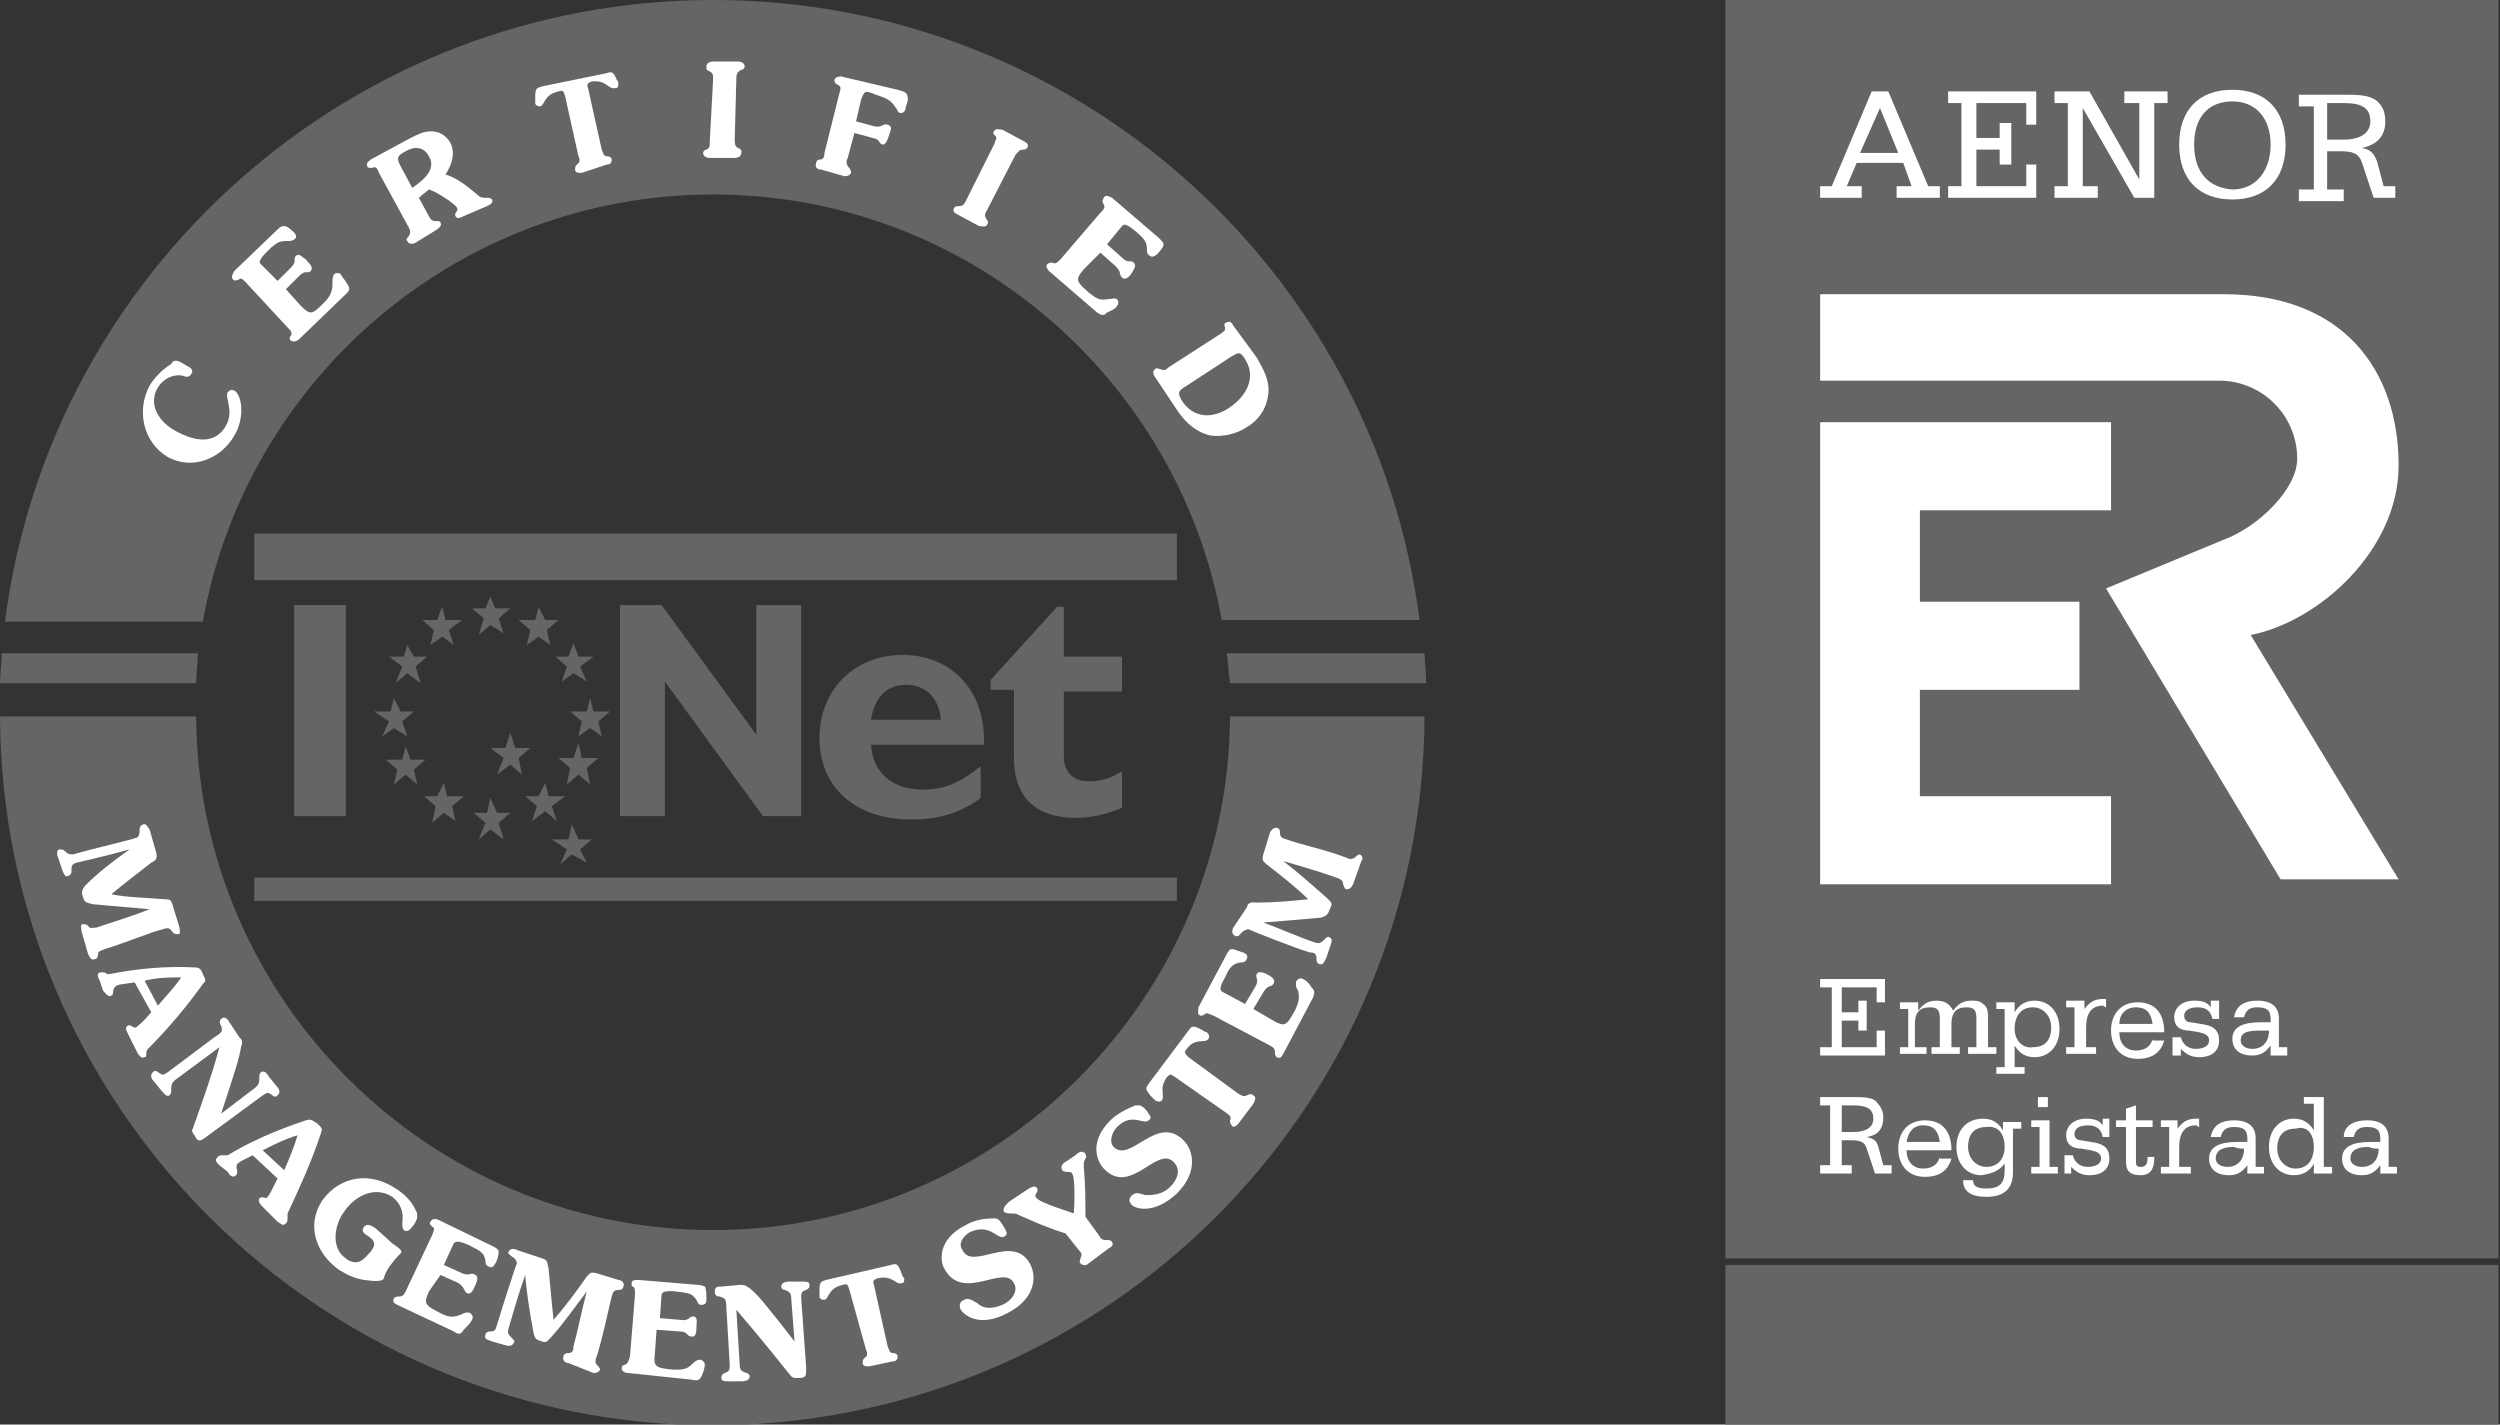
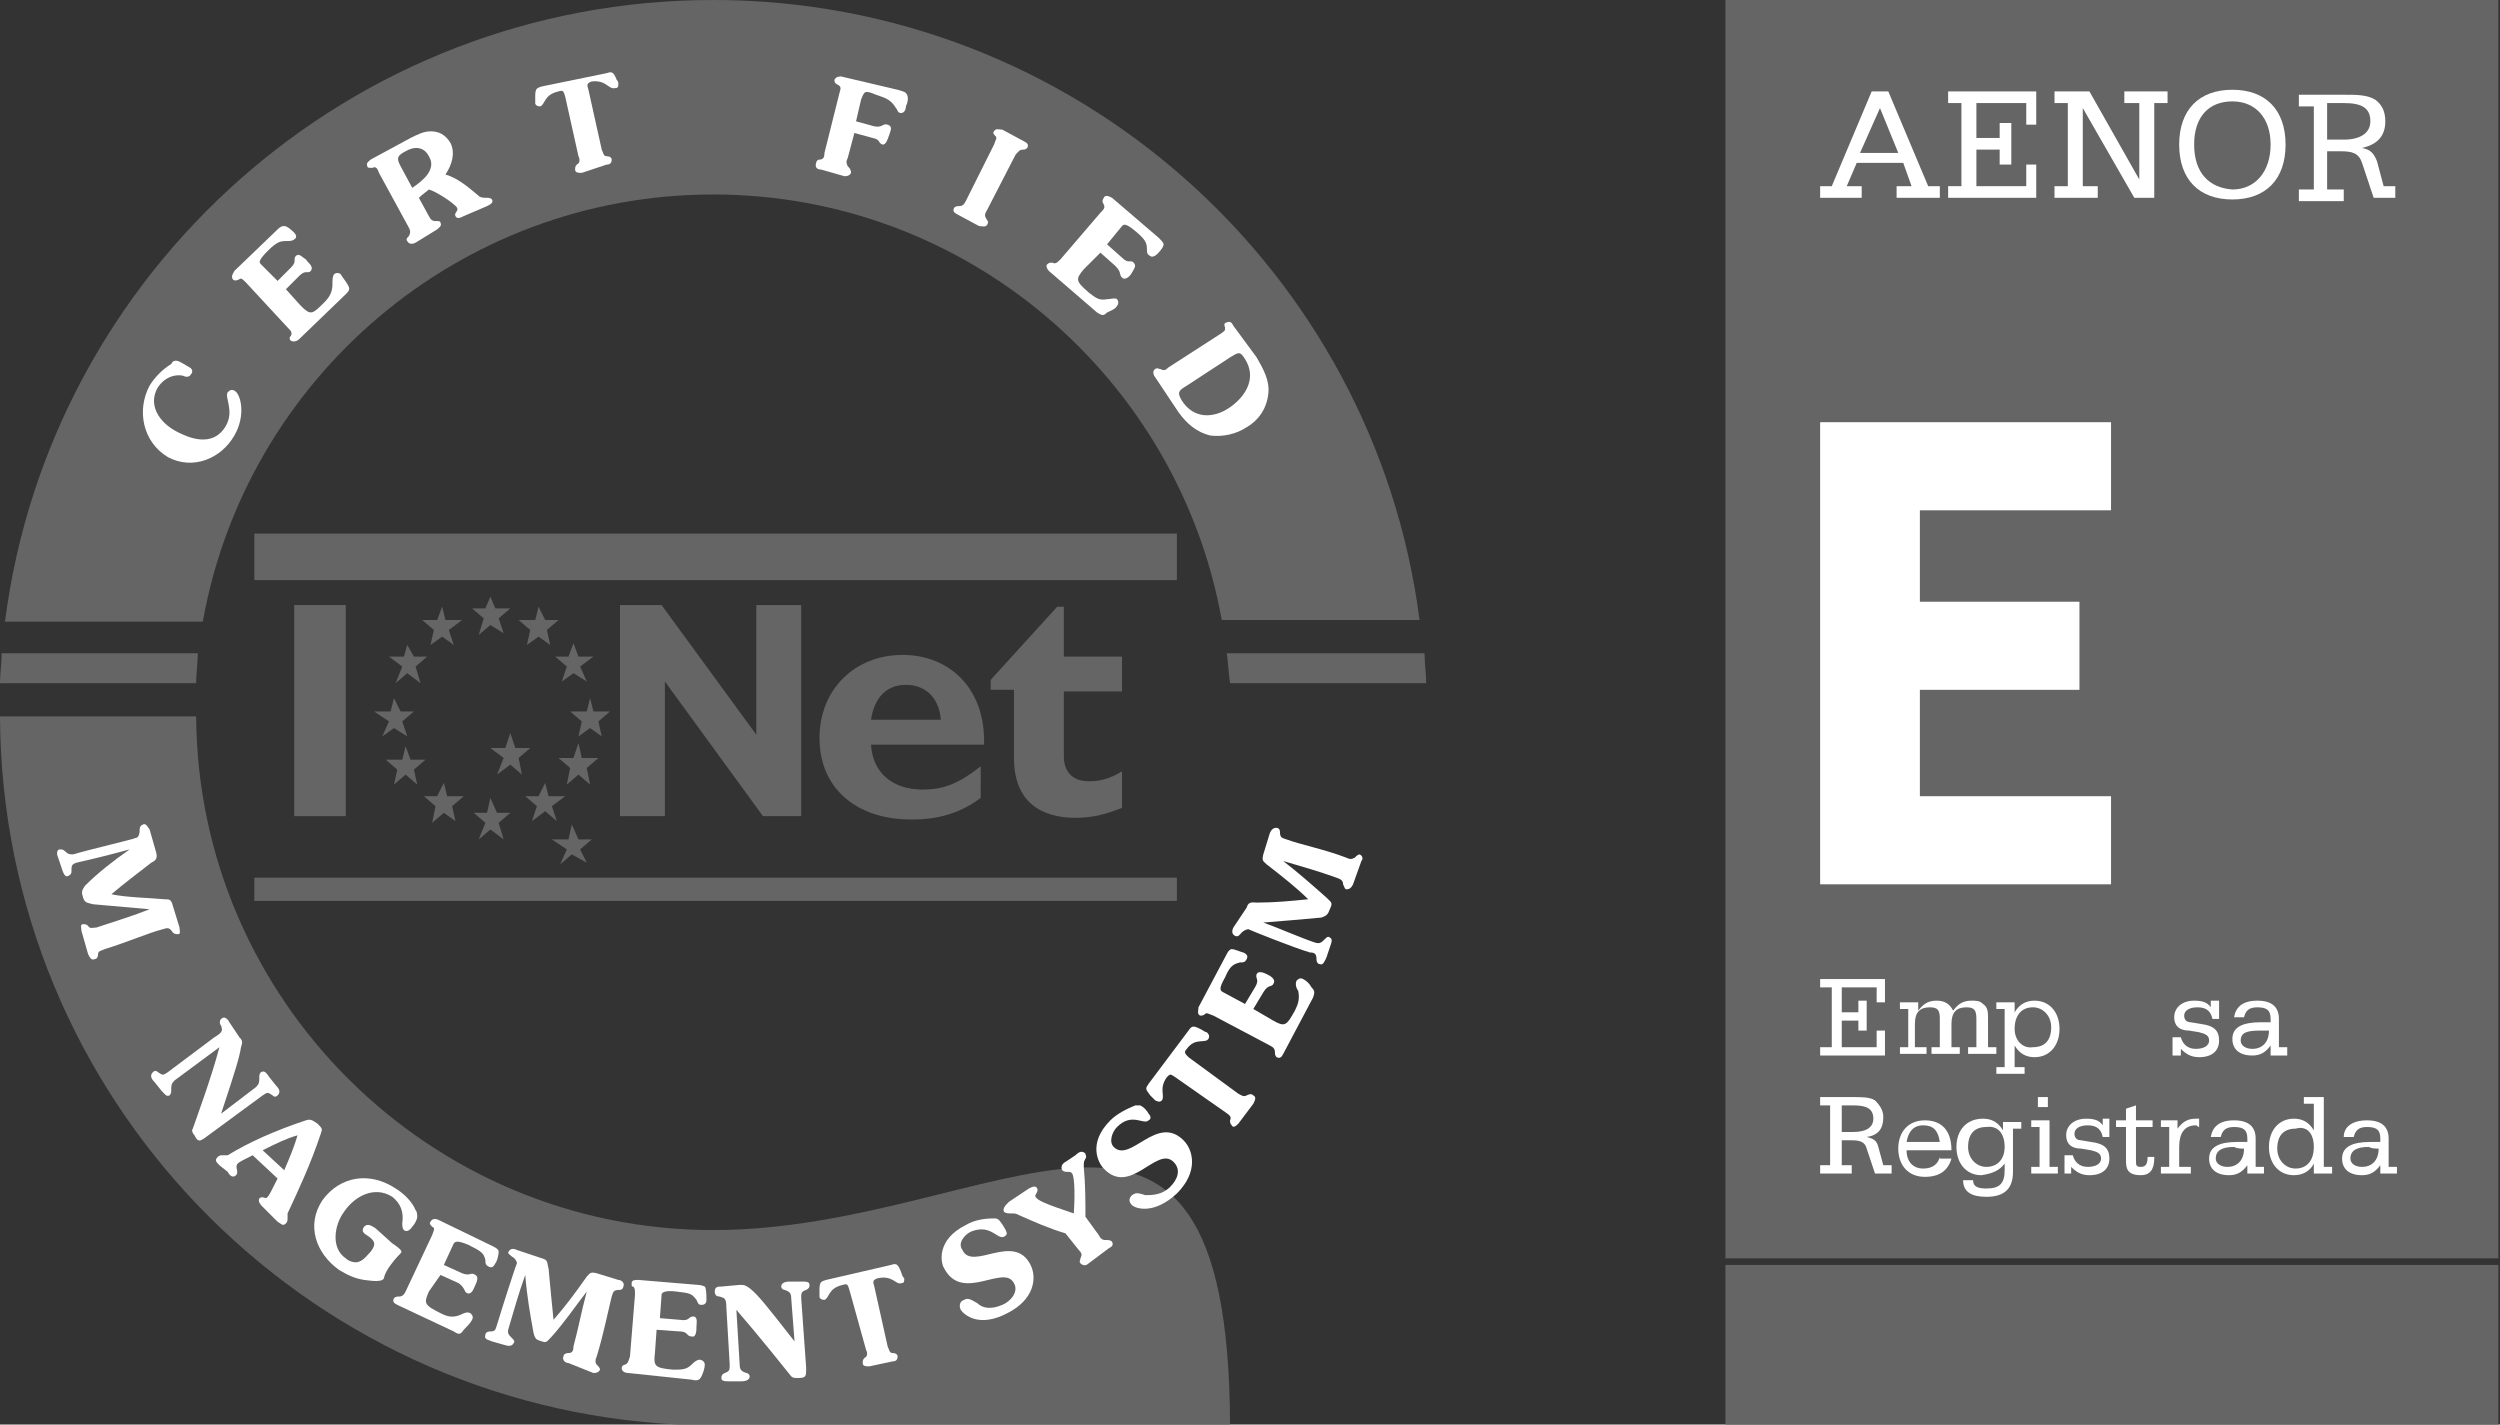
<svg xmlns="http://www.w3.org/2000/svg" version="1.1" id="Capa_1" x="0px" y="0px" viewBox="0 0 150.4 85.7" style="enable-background:new 0 0 150.4 85.7;" xml:space="preserve">
  <rect x="0" y="0" width="150.4" height="85.7" fill="#333333" stroke="none" />
  <style type="text/css">
	.st0{fill-rule:evenodd;clip-rule:evenodd;fill:#666565;}
	.st1{fill-rule:evenodd;clip-rule:evenodd;fill:#FFFFFF;}
	.st2{fill:#666565;}
	.st3{fill:#FFFFFF;}
</style>
  <g>
    <g>
      <path class="st0" d="M150.3,0l0,75.7l-46.5,0c0,0,0-75.7,0-75.7C103.8,0,150.3,0,150.3,0L150.3,0z" />
      <g>
        <polygon class="st1" points="115.5,36.2 125.1,36.2 125.1,41.5 115.5,41.5 115.5,47.9 127,47.9 127,53.2 109.5,53.2 109.5,25.4      127,25.4 127,30.7 115.5,30.7 115.5,36.2    " />
-         <path class="st1" d="M133.7,32.5c2.2-0.8,4.5-3.1,4.5-4.9c0-2.6-2.1-4.7-4.7-4.7h-24v-5.2h24.3c7.2,0,10.5,4.6,10.5,10.3     c0,5.1-4.8,9.4-8.9,10.2l8.9,14.7h-7.1l-10.5-17.5L133.7,32.5L133.7,32.5z" />
        <path class="st1" d="M109.5,11.9h2.5v-0.7h-0.9l0.6-1.4h2.8l0.5,1.4h-0.9v0.7h2.6v-0.7H116l-2.4-5.7h-1l-2.4,5.7h-0.7V11.9     L109.5,11.9L109.5,11.9z M111.9,9.2l1.2-2.7l1.1,2.7H111.9L111.9,9.2z" />
        <polygon class="st1" points="117.2,11.9 122.5,11.9 122.5,9.9 121.9,9.9 121.9,11.2 118.9,11.2 118.9,9 120.3,9 120.3,9.9      121,9.9 121,7.4 120.3,7.4 120.3,8.3 118.9,8.3 118.9,6.2 121.9,6.2 121.9,7.5 122.5,7.5 122.5,5.5 117.2,5.5 117.2,6.2 118,6.2      118,11.2 117.2,11.2 117.2,11.9    " />
        <polygon class="st1" points="124.4,11.2 123.6,11.2 123.6,11.9 126.2,11.9 126.2,11.2 125.3,11.2 125.3,6.5 128.4,11.9      129.6,11.9 129.6,6.2 130.4,6.2 130.4,5.5 127.8,5.5 127.8,6.2 128.7,6.2 128.7,10.8 125.7,5.5 123.6,5.5 123.6,6.2 124.4,6.2      124.4,11.2    " />
        <path class="st1" d="M131.1,8.7c0,2.1,1.2,3.3,3.2,3.3c2,0,3.2-1.2,3.2-3.3c0-2.1-1.2-3.3-3.2-3.3C132.3,5.4,131.1,6.6,131.1,8.7     L131.1,8.7L131.1,8.7z M132,8.7c0-1.7,0.9-2.6,2.3-2.6c1.4,0,2.3,1,2.3,2.6s-0.9,2.7-2.3,2.7C132.9,11.3,132,10.4,132,8.7     L132,8.7z" />
        <path class="st1" d="M140,6.2h1c1.1,0,1.6,0.3,1.6,1.1c0,0.7-0.6,1.1-1.6,1.1h-1V6.2L140,6.2L140,6.2z M140,11.2V9.1h0.8     c0.7,0,1.1,0.1,1.3,0.7l0.7,2.1h1.3v-0.7h-0.7L143,9.7c-0.2-0.5-0.4-0.7-0.9-0.8c0.9-0.2,1.4-0.7,1.4-1.6c0-0.6-0.2-1-0.6-1.3     c-0.5-0.3-1.1-0.3-1.9-0.3h-2.7v0.7h0.9v5h-0.9v0.7h2.7v-0.7H140L140,11.2z" />
        <path class="st1" d="M110.8,66.5h0.7c0.8,0,1.2,0.2,1.2,0.8c0,0.5-0.4,0.8-1.2,0.8h-0.7V66.5L110.8,66.5L110.8,66.5z M110.8,70.1     v-1.5h0.6c0.5,0,0.8,0.1,0.9,0.5l0.5,1.5h1v-0.5h-0.5L113,69c-0.1-0.4-0.3-0.5-0.7-0.6c0.7-0.1,1-0.5,1-1.2c0-0.4-0.2-0.7-0.5-1     c-0.3-0.2-0.8-0.2-1.3-0.2h-2v0.5h0.6v3.6h-0.6v0.5h1.9v-0.5H110.8L110.8,70.1z" />
        <path class="st1" d="M114.7,68.7c0.1-0.6,0.4-1,1-1c0.6,0,0.9,0.3,1,1H114.7L114.7,68.7L114.7,68.7z M116.7,69.6     c-0.1,0.4-0.4,0.7-1,0.7c-0.6,0-1-0.4-1-1.1h2.7c0-1.2-0.6-1.8-1.6-1.8c-1,0-1.6,0.7-1.6,1.7c0,1,0.6,1.7,1.6,1.7     c0.9,0,1.4-0.4,1.6-1.1H116.7L116.7,69.6z" />
        <path class="st1" d="M120.6,69c0,0.7-0.4,1.2-1.1,1.2c-0.6,0-1.1-0.5-1.1-1.2c0-0.8,0.4-1.2,1.1-1.2     C120.2,67.7,120.6,68.2,120.6,69L120.6,69L120.6,69z M120.6,70v0.4c0,0.8-0.3,1.1-1.1,1.1c-0.5,0-0.8-0.1-0.8-0.5h-0.6     c0,0.7,0.5,1,1.4,1c1.1,0,1.6-0.5,1.6-1.5v-2.6h0.5v-0.4h-1.1V68c-0.3-0.5-0.7-0.7-1.2-0.7c-1,0-1.6,0.7-1.6,1.7     c0,1,0.6,1.7,1.5,1.7C119.9,70.6,120.3,70.4,120.6,70L120.6,70z" />
        <path class="st1" d="M122.1,70.6h1.7v-0.4h-0.5v-2.8h-1.1v0.4h0.5v2.4h-0.5V70.6L122.1,70.6L122.1,70.6z M122.6,66.6h0.6V66h-0.6     V66.6L122.6,66.6z" />
        <path class="st1" d="M124.2,70.6h0.4v-0.4c0.3,0.3,0.6,0.5,1.1,0.5c0.8,0,1.2-0.4,1.2-1c0-0.6-0.3-0.9-1.1-1l-0.6-0.1     c-0.3,0-0.4-0.2-0.4-0.4c0-0.3,0.3-0.5,0.8-0.5c0.5,0,0.8,0.2,0.9,0.7h0.4v-1.1h-0.4v0.4c-0.2-0.3-0.5-0.4-1-0.4     c-0.7,0-1.2,0.4-1.2,1c0,0.5,0.3,0.8,0.9,0.8l0.6,0.1c0.4,0.1,0.6,0.2,0.6,0.5c0,0.3-0.3,0.5-0.8,0.5c-0.5,0-0.8-0.3-0.9-0.7     h-0.5V70.6L124.2,70.6z" />
        <path class="st1" d="M127.9,67.8v2.1c0,0.6,0.3,0.8,0.9,0.8c0.5,0,0.8-0.3,0.8-1c0,0,0,0,0-0.1h-0.4c0,0.4-0.1,0.6-0.4,0.6     c-0.3,0-0.3-0.1-0.3-0.4v-2h1v-0.4h-1v-0.9l-0.6,0.2v0.7h-0.6v0.4H127.9L127.9,67.8z" />
        <path class="st1" d="M131.1,70.2V69c0-0.8,0.3-1.3,1-1.3c0.1,0,0.1,0.1,0.2,0.1v-0.5c-0.1,0-0.1,0-0.2,0c-0.5,0-0.8,0.2-1.1,0.6     v-0.5H130v0.4h0.5v2.4H130v0.4h1.8v-0.4H131.1L131.1,70.2z" />
        <path class="st1" d="M135.1,70.6h1.1v-0.4h-0.5v-1.7c0-0.7-0.4-1.1-1.3-1.1c-0.9,0-1.3,0.4-1.4,1h0.6c0.1-0.4,0.3-0.6,0.8-0.6     c0.6,0,0.8,0.2,0.8,0.7v0.2c-0.3,0-0.5,0-0.6,0c-1.1,0-1.7,0.3-1.7,1c0,0.6,0.4,1,1.2,1c0.5,0,0.8-0.2,1.1-0.6V70.6L135.1,70.6     L135.1,70.6z M135,69.1C135,69.1,135,69.1,135,69.1c0,0.7-0.4,1.1-1,1.1c-0.4,0-0.7-0.2-0.7-0.5c0-0.5,0.4-0.7,1.1-0.7     C134.6,69.1,134.8,69.1,135,69.1L135,69.1z" />
        <path class="st1" d="M139.2,70v0.6h1.1v-0.4h-0.5V66h-1.2v0.4h0.6V68c-0.3-0.5-0.7-0.7-1.2-0.7c-0.9,0-1.5,0.7-1.5,1.7     c0,1,0.6,1.7,1.5,1.7C138.6,70.7,139,70.4,139.2,70L139.2,70L139.2,70z M139.2,69c0,0.8-0.4,1.3-1.1,1.3c-0.6,0-1.1-0.5-1.1-1.2     c0-0.8,0.4-1.2,1.1-1.2C138.8,67.7,139.2,68.2,139.2,69L139.2,69z" />
        <path class="st1" d="M143.1,70.6h1.1v-0.4h-0.5v-1.7c0-0.7-0.4-1.1-1.3-1.1c-0.9,0-1.4,0.4-1.4,1h0.6c0.1-0.4,0.3-0.6,0.8-0.6     c0.6,0,0.8,0.2,0.8,0.7v0.2c-0.3,0-0.5,0-0.6,0c-1.1,0-1.7,0.3-1.7,1c0,0.6,0.4,1,1.2,1c0.5,0,0.8-0.2,1.1-0.6V70.6L143.1,70.6     L143.1,70.6z M143.1,69.1C143.1,69.1,143.1,69.1,143.1,69.1c0,0.7-0.4,1.1-1,1.1c-0.4,0-0.7-0.2-0.7-0.5c0-0.5,0.4-0.7,1.1-0.7     C142.7,69.1,142.9,69.1,143.1,69.1L143.1,69.1z" />
        <polygon class="st1" points="109.5,63.5 113.4,63.5 113.4,62 112.9,62 112.9,63 110.8,63 110.8,61.4 111.8,61.4 111.8,62      112.3,62 112.3,60.2 111.8,60.2 111.8,60.9 110.8,60.9 110.8,59.4 112.9,59.4 112.9,60.3 113.4,60.3 113.4,58.9 109.5,58.9      109.5,59.4 110.2,59.4 110.2,63 109.5,63 109.5,63.5    " />
        <path class="st1" d="M115.2,63v-1.4c0-0.7,0.3-1,0.9-1c0.5,0,0.6,0.2,0.6,0.7V63h-0.5v0.4h1.7V63h-0.5v-1.4c0-0.7,0.3-1,0.9-1     c0.5,0,0.6,0.2,0.6,0.7V63h-0.5v0.4h1.7V63h-0.5v-1.7c0-0.4,0-0.7-0.3-0.9c-0.2-0.2-0.4-0.2-0.7-0.2c-0.5,0-0.8,0.2-1.1,0.6     c-0.2-0.4-0.5-0.6-1-0.6c-0.5,0-0.8,0.2-1.1,0.6v-0.5h-1.1v0.4h0.5V63h-0.5v0.4h1.6V63H115.2L115.2,63z" />
        <path class="st1" d="M121.2,60.9v-0.6h-1.1v0.4h0.5v3.5h-0.5v0.4h1.7v-0.4h-0.6v-1.3c0.3,0.5,0.7,0.7,1.2,0.7     c0.9,0,1.5-0.7,1.5-1.7c0-1-0.6-1.7-1.5-1.7C121.9,60.2,121.5,60.4,121.2,60.9L121.2,60.9L121.2,60.9z M121.2,61.9     c0-0.8,0.4-1.3,1.1-1.3c0.6,0,1.1,0.5,1.1,1.2c0,0.8-0.4,1.2-1.1,1.2C121.7,63.1,121.2,62.6,121.2,61.9L121.2,61.9z" />
-         <path class="st1" d="M125.5,63v-1.2c0-0.8,0.3-1.3,1-1.3c0.1,0,0.1,0.1,0.2,0.1v-0.5c-0.1,0-0.1,0-0.2,0c-0.5,0-0.8,0.2-1.1,0.6     v-0.5h-1.1v0.4h0.5V63h-0.5v0.4h1.8V63H125.5L125.5,63z" />
-         <path class="st1" d="M127.5,61.6c0-0.6,0.4-1,1-1c0.6,0,0.9,0.3,1,1H127.5L127.5,61.6L127.5,61.6z M129.5,62.5     c-0.1,0.4-0.4,0.7-1,0.7c-0.6,0-1-0.4-1-1.1h2.7c0-1.2-0.6-1.8-1.6-1.8c-1,0-1.6,0.7-1.6,1.7c0,1,0.6,1.7,1.6,1.7     c0.9,0,1.4-0.4,1.6-1.1H129.5L129.5,62.5z" />
        <path class="st1" d="M130.8,63.5h0.4v-0.4c0.3,0.3,0.6,0.5,1.1,0.5c0.8,0,1.2-0.4,1.2-1c0-0.6-0.3-0.9-1.1-1l-0.6-0.1     c-0.3,0-0.4-0.2-0.4-0.4c0-0.3,0.3-0.5,0.8-0.5c0.5,0,0.8,0.2,0.9,0.7h0.4v-1.1H133v0.4c-0.2-0.3-0.5-0.4-1-0.4     c-0.7,0-1.2,0.4-1.2,1c0,0.5,0.3,0.8,0.9,0.8l0.6,0.1c0.4,0.1,0.6,0.2,0.6,0.5c0,0.3-0.3,0.5-0.8,0.5c-0.5,0-0.8-0.3-0.9-0.7     h-0.5V63.5L130.8,63.5z" />
        <path class="st1" d="M136.5,63.5h1.1V63h-0.5v-1.7c0-0.7-0.4-1.1-1.3-1.1c-0.9,0-1.3,0.4-1.4,1h0.6c0.1-0.4,0.3-0.6,0.8-0.6     c0.6,0,0.8,0.2,0.8,0.7v0.2c-0.3,0-0.5,0-0.6,0c-1.1,0-1.7,0.3-1.7,1c0,0.6,0.4,1,1.2,1c0.5,0,0.8-0.2,1.1-0.6V63.5L136.5,63.5     L136.5,63.5z M136.5,62C136.5,62,136.5,62,136.5,62c0,0.7-0.4,1.1-1,1.1c-0.4,0-0.7-0.2-0.7-0.5c0-0.5,0.4-0.6,1.2-0.6     C136.1,62,136.3,62,136.5,62L136.5,62z" />
      </g>
      <rect x="103.8" y="76.1" class="st0" width="46.5" height="9.6" />
    </g>
    <g>
      <path class="st2" d="M42.9,11.7c15.3,0,28,11.1,30.6,25.6h11.9C82.7,16.3,64.7,0,42.9,0C21.1,0,3,16.3,0.3,37.4h11.9    C14.8,22.8,27.6,11.7,42.9,11.7L42.9,11.7z" />
      <path class="st2" d="M11.9,39.3H0.1c0,0.6-0.1,1.2-0.1,1.8h11.8C11.8,40.5,11.9,39.9,11.9,39.3L11.9,39.3z" />
-       <path class="st2" d="M42.9,74c-17.1,0-31-13.9-31.1-30.9H0C0.1,66,18.2,84.6,40.8,85.7h4.1C67.6,84.6,85.6,66,85.7,43.1H74    C73.9,60.1,60,74,42.9,74L42.9,74z" />
+       <path class="st2" d="M42.9,74c-17.1,0-31-13.9-31.1-30.9H0C0.1,66,18.2,84.6,40.8,85.7h4.1H74    C73.9,60.1,60,74,42.9,74L42.9,74z" />
      <path class="st2" d="M73.8,39.3c0.1,0.6,0.1,1.2,0.2,1.8h11.8c0-0.6-0.1-1.2-0.1-1.8H73.8L73.8,39.3z" />
      <polygon class="st0" points="23.8,41.1 24.2,40.1 23.4,39.5 24.3,39.5 24.5,38.8 24.9,39.5 25.7,39.5 25,40.1 25.3,41.1     24.5,40.5 23.8,41.1   " />
      <polygon class="st0" points="23,44.3 23.4,43.4 22.5,42.8 23.5,42.8 23.7,42 24.1,42.8 24.9,42.8 24.2,43.4 24.5,44.3 23.7,43.8     23,44.3   " />
      <polygon class="st0" points="23.7,47.2 23.9,46.3 23.2,45.7 24.2,45.7 24.4,44.9 24.7,45.7 25.6,45.7 24.9,46.3 25.1,47.2     24.4,46.6 23.7,47.2   " />
      <polygon class="st0" points="26,49.5 26.2,48.5 25.5,47.9 26.3,47.9 26.7,47.1 26.9,47.9 27.9,47.9 27.2,48.5 27.4,49.4     26.7,48.9 26,49.5   " />
      <polygon class="st0" points="28.8,50.5 29.2,49.5 28.5,48.9 29.3,48.9 29.5,48 29.9,48.9 30.7,48.9 30,49.5 30.3,50.5 29.5,49.9     28.8,50.5   " />
      <polygon class="st0" points="32,49.4 32.3,48.5 31.6,47.9 32.4,47.9 32.8,47.1 33,47.9 34,47.9 33.2,48.5 33.5,49.4 32.8,48.8     32,49.4   " />
      <polygon class="st0" points="34.1,47.2 34.3,46.2 33.6,45.6 34.5,45.6 34.8,44.7 35,45.6 36,45.6 35.3,46.2 35.5,47.2 34.8,46.6     34.1,47.2   " />
      <polygon class="st0" points="34.8,44.3 35,43.4 34.3,42.8 35.3,42.8 35.5,42 35.7,42.8 36.7,42.8 36,43.4 36.2,44.3 35.5,43.8     34.8,44.3   " />
      <polygon class="st0" points="33.8,41 34.1,40.1 33.4,39.5 34.2,39.5 34.5,38.7 34.8,39.5 35.7,39.5 34.9,40.1 35.3,41 34.5,40.5     33.8,41   " />
      <polygon class="st0" points="31.7,38.8 31.9,37.9 31.2,37.3 32.2,37.3 32.4,36.5 32.8,37.3 33.6,37.3 32.9,37.9 33.1,38.8     32.4,38.3 31.7,38.8   " />
      <polygon class="st0" points="28.8,38.2 29.1,37.2 28.4,36.6 29.2,36.6 29.5,35.9 29.8,36.6 30.7,36.6 30,37.2 30.3,38.1     29.5,37.6 28.8,38.2   " />
      <polygon class="st0" points="25.9,38.8 26.1,37.9 25.4,37.3 26.3,37.3 26.6,36.5 26.8,37.3 27.8,37.3 27,37.9 27.3,38.8     26.6,38.3 25.9,38.8   " />
      <polygon class="st0" points="29.9,46.6 30.3,45.6 29.5,45 30.4,45 30.7,44.1 31,45 31.9,45 31.2,45.6 31.4,46.6 30.7,46     29.9,46.6   " />
      <polygon class="st0" points="33.7,52 34.1,51.1 33.2,50.5 34.2,50.5 34.4,49.6 34.8,50.5 35.6,50.5 34.9,51.1 35.3,51.9     34.4,51.4 33.7,52   " />
      <polygon class="st2" points="20.8,49.1 17.7,49.1 17.7,36.4 20.8,36.4 20.8,49.1   " />
      <polygon class="st2" points="48.2,49.1 45.9,49.1 40,41 40,49.1 37.3,49.1 37.3,36.4 39.8,36.4 45.5,44.2 45.5,36.4 48.2,36.4     48.2,49.1   " />
      <path class="st2" d="M56.6,43.3c-0.1-1.3-0.9-2.1-2.1-2.1c-1.2,0-1.9,0.8-2.1,2.1H56.6L56.6,43.3L56.6,43.3z M59,48    c-1.7,1.3-3.5,1.3-4.2,1.3c-3.3,0-5.5-1.9-5.5-4.9c0-2.9,2.1-5,5-5c2.8,0,5,2,4.9,5.4h-6.8c0.1,1.7,1.3,2.7,3.1,2.7    c1.2,0,2.1-0.3,3.5-1.4V48L59,48z" />
      <path class="st2" d="M67.5,41.6h-3.5v3.9c0,0.9,0.5,1.5,1.5,1.5c0.6,0,1.2-0.1,2-0.6v2.2c-1,0.4-1.8,0.6-2.8,0.6    c-2,0-3.7-0.9-3.7-3.6v-4.1h-1.4v-0.6l4-4.4h0.4v3h3.5V41.6L67.5,41.6z" />
      <polygon class="st0" points="70.8,34.9 15.3,34.9 15.3,32.1 70.8,32.1 70.8,34.9   " />
      <polygon class="st0" points="70.8,54.2 15.3,54.2 15.3,52.8 70.8,52.8 70.8,54.2   " />
      <g>
        <path class="st3" d="M10.6,21.7c0.2,0,0.6,0.3,0.8,0.4c0.2,0.1,0.2,0.3,0.1,0.4c-0.1,0.2-0.3,0.2-0.5,0.1     c-0.5-0.1-1.1,0.1-1.5,0.7c-0.6,1,0,2.1,1.2,2.7c0.6,0.3,2.1,1,2.9-0.4c0.5-0.9-0.1-1.7,0.1-2c0.1-0.1,0.2-0.2,0.4-0.1     c0.4,0.2,0.7,1.5,0,2.7c-0.8,1.4-2.5,2.1-4,1.3c-1.5-0.9-1.9-2.8-1.1-4.3c0.3-0.5,0.8-1,1.3-1.3C10.4,21.7,10.5,21.7,10.6,21.7     L10.6,21.7z" />
        <path class="st3" d="M18.1,18.4c0.6,0.6,0.7,0.5,1.4-0.2c0.3-0.3,0.5-0.6,0.5-1.1c0-0.2,0-0.5,0.1-0.6c0.1-0.1,0.3-0.1,0.4,0     c0.1,0.2,0.3,0.4,0.4,0.6c0.2,0.3,0.1,0.4-0.1,0.6L18,20.4c-0.1,0.1-0.3,0.2-0.5,0.1c-0.1-0.1-0.1-0.2,0-0.3     c0.1-0.2,0-0.3-0.2-0.5L14.8,17c-0.2-0.2-0.3-0.3-0.4-0.2c-0.2,0.1-0.3,0.1-0.4,0c-0.1-0.2,0-0.3,0.1-0.5l2.6-2.5     c0.2-0.2,0.3-0.2,0.4-0.2c0.2,0,0.5,0.3,0.6,0.4c0.1,0.1,0.2,0.3,0,0.4c-0.1,0.1-0.3,0.1-0.4,0.1c-0.4,0-0.6,0-1.2,0.6     c-0.6,0.6-0.5,0.7-0.4,0.8l1,1l0.8-0.8c0.4-0.4,0.1-0.5,0.3-0.7c0.2-0.2,0.4,0.1,0.6,0.2c0.1,0.2,0.5,0.4,0.3,0.7     c-0.2,0.2-0.3-0.1-0.7,0.3l-0.8,0.8L18.1,18.4L18.1,18.4z" />
        <path class="st3" d="M24.8,11.3c0.6-0.4,1.5-1.1,1-1.9c-0.3-0.6-0.9-0.6-1.4-0.3c-0.6,0.3-0.5,0.5-0.3,0.9L24.8,11.3L24.8,11.3     L24.8,11.3z M25.8,13c0.1,0.2,0.2,0.3,0.4,0.3c0.2,0,0.3,0,0.3,0.1c0.1,0.2-0.1,0.3-0.2,0.4L25,14.6c-0.2,0.1-0.4,0.1-0.5-0.1     c-0.1-0.1,0-0.2,0.1-0.3c0.1-0.2,0.1-0.3,0-0.5l-1.8-3.3c-0.1-0.3-0.2-0.4-0.4-0.3c-0.2,0-0.3,0-0.3-0.1     c-0.1-0.2,0.1-0.3,0.2-0.4l2.4-1.3c0.4-0.2,0.8-0.4,1.2-0.4c0.5,0,0.9,0.2,1.2,0.7c0.3,0.6,0.1,1.3-0.3,1.9     c0.7,0.2,1.3,0.7,1.9,1.2c0.2,0.2,0.3,0.2,0.6,0.2c0.1,0,0.2,0,0.3,0.1c0.1,0.2-0.1,0.3-0.3,0.4L27.9,13c-0.2,0.1-0.4,0.2-0.5,0     c-0.1-0.2,0.2-0.3,0.1-0.5c-0.2-0.3-1.3-1-1.7-1.1c-0.1,0.1-0.4,0.3-0.6,0.5L25.8,13L25.8,13z" />
        <path class="st3" d="M34,5.8c-0.1-0.3-0.1-0.4-0.4-0.3c-0.9,0.2-0.8,0.8-1.1,0.9c-0.2,0-0.3-0.1-0.3-0.2c0-0.1,0-0.2,0-0.4     c0-0.5,0.1-0.5,0.4-0.6l3.9-0.8c0.3-0.1,0.4-0.1,0.6,0.4C37.2,4.9,37.2,5,37.2,5c0,0.2,0,0.3-0.2,0.3c-0.4,0.1-0.5-0.5-1.4-0.4     c-0.3,0.1-0.3,0.2-0.2,0.5l0.8,3.6c0.1,0.2,0.1,0.4,0.3,0.4c0.2,0,0.3,0.1,0.3,0.2c0,0.2-0.1,0.3-0.3,0.3L35,10.4     c-0.2,0-0.4,0-0.4-0.2c0-0.1,0-0.2,0.1-0.3c0.2-0.1,0.2-0.3,0.1-0.5L34,5.8L34,5.8z" />
-         <path class="st3" d="M42.9,4.8c0-0.3,0-0.4-0.2-0.5c-0.2-0.1-0.2-0.1-0.2-0.3c0-0.2,0.2-0.3,0.4-0.3l1.5,0c0.2,0,0.4,0.1,0.4,0.3     c0,0.1-0.1,0.2-0.2,0.2c-0.2,0.1-0.3,0.2-0.3,0.5l-0.1,3.7c0,0.2,0,0.4,0.2,0.5c0.2,0.1,0.2,0.1,0.2,0.3c0,0.2-0.2,0.3-0.4,0.3     l-1.5,0c-0.2,0-0.4-0.1-0.4-0.3c0-0.1,0.1-0.2,0.2-0.2c0.2-0.1,0.2-0.2,0.2-0.5L42.9,4.8L42.9,4.8z" />
        <path class="st3" d="M51,9.5c-0.1,0.2-0.1,0.3,0,0.5c0.1,0.1,0.2,0.2,0.2,0.4c-0.1,0.2-0.3,0.2-0.4,0.2l-1.4-0.4     c-0.2,0-0.4-0.1-0.3-0.4c0-0.1,0.1-0.2,0.2-0.2c0.2,0,0.3-0.1,0.3-0.4l0.9-3.6c0.1-0.3,0.1-0.4-0.1-0.5c-0.2-0.1-0.2-0.2-0.2-0.3     c0.1-0.2,0.3-0.2,0.4-0.2L54,5.4c0.3,0.1,0.4,0.1,0.5,0.2c0.2,0.2,0.1,0.6,0,0.8c0,0.2-0.1,0.4-0.3,0.4c-0.2,0-0.2-0.2-0.3-0.3     c-0.3-0.5-0.6-0.6-1.2-0.8C52,5.4,52,5.5,51.8,6l-0.3,1.3l1.1,0.3c0.5,0.1,0.5-0.2,0.8-0.1c0.3,0.1,0.2,0.3,0.1,0.6     c-0.1,0.3-0.2,0.6-0.4,0.6c-0.3-0.1-0.1-0.3-0.6-0.4l-1.1-0.3L51,9.5L51,9.5z" />
        <path class="st3" d="M59.8,8.7c0.1-0.3,0.2-0.4,0.1-0.5c-0.1-0.1-0.2-0.2-0.1-0.3c0.1-0.2,0.3-0.1,0.5-0.1l1.3,0.7     c0.2,0.1,0.3,0.2,0.2,0.4c-0.1,0.1-0.2,0.1-0.2,0.1c-0.3,0-0.3,0.1-0.5,0.3l-1.7,3.3c-0.1,0.2-0.2,0.3-0.1,0.5     c0.1,0.2,0.2,0.2,0.1,0.4c-0.1,0.2-0.3,0.1-0.5,0.1l-1.3-0.7c-0.2-0.1-0.3-0.2-0.2-0.4c0.1-0.1,0.2-0.1,0.3-0.1     c0.2,0,0.3-0.1,0.4-0.3L59.8,8.7L59.8,8.7z" />
        <path class="st3" d="M65.2,16.2c-0.5,0.6-0.5,0.7,0.3,1.4c0.4,0.3,0.6,0.5,1.1,0.4c0.2,0,0.5-0.1,0.6,0c0.1,0.1,0.1,0.3,0,0.4     c-0.1,0.2-0.4,0.3-0.6,0.4C66.4,19,66.3,19,66,18.8l-2.9-2.5C63,16.2,62.9,16,63,15.9c0.1-0.1,0.2-0.1,0.3-0.1     c0.2,0.1,0.3,0,0.5-0.2l2.4-2.8c0.2-0.2,0.3-0.3,0.2-0.5c-0.1-0.2-0.1-0.2,0-0.4c0.1-0.2,0.3-0.1,0.5,0l2.8,2.4     c0.2,0.2,0.3,0.3,0.3,0.4c0,0.2-0.3,0.5-0.4,0.6c-0.1,0.1-0.3,0.2-0.4,0.1C69,15.3,69,15.2,69,15c0-0.4-0.1-0.6-0.7-1.1     c-0.6-0.5-0.7-0.4-0.8-0.3l-0.9,1.1l0.9,0.8c0.4,0.4,0.5,0.1,0.7,0.3c0.2,0.2,0,0.4-0.1,0.6c-0.1,0.2-0.4,0.5-0.6,0.3     c-0.2-0.2,0-0.3-0.4-0.7l-0.9-0.8L65.2,16.2L65.2,16.2z" />
        <path class="st3" d="M71.4,23.2c-0.5,0.3-0.6,0.4-0.3,0.9c0.7,1.1,1.9,1.1,2.9,0.4c1-0.7,1.6-1.8,0.9-2.9     c-0.3-0.5-0.4-0.4-0.9-0.1L71.4,23.2L71.4,23.2L71.4,23.2z M75.6,21.5c0.4,0.7,0.8,1.4,0.7,2.2c-0.1,0.9-0.6,1.6-1.3,2     c-0.6,0.4-1.4,0.6-2.2,0.5c-0.8-0.2-1.4-0.7-1.9-1.4l-1.4-2.1c-0.1-0.1-0.2-0.4,0-0.5c0.1-0.1,0.2,0,0.3,0     c0.2,0.1,0.3,0.1,0.5-0.1l3.1-2c0.3-0.2,0.3-0.2,0.3-0.4c-0.1-0.2,0-0.3,0.1-0.3c0.2-0.1,0.3,0,0.4,0.2L75.6,21.5L75.6,21.5z" />
      </g>
      <g>
        <path class="st3" d="M9.4,51.3c0.1,0.4-0.1,0.5-0.3,0.6c-0.9,0.7-1.7,1.3-2.4,1.9c1,0.2,2.1,0.2,3.2,0.3c0.3,0,0.4,0,0.5,0.4     l0.4,1.3c0,0.2,0.1,0.4-0.1,0.4c-0.1,0-0.2,0-0.3-0.1c-0.2-0.3-0.3-0.3-0.6-0.2c-0.8,0.2-2.2,0.8-3.5,1.2     c-0.2,0.1-0.4,0.1-0.4,0.3c0,0.2-0.1,0.3-0.2,0.3c-0.2,0.1-0.3-0.1-0.4-0.3L4.9,56c0-0.2-0.1-0.4,0.1-0.4c0.1,0,0.2,0,0.3,0.1     c0.1,0.2,0.3,0.1,0.5,0.1C7,55.4,8,55.1,9,54.7c-1.2-0.1-2.3-0.2-3.4-0.3C5.2,54.3,5.1,54.3,5,54c-0.1-0.3-0.1-0.4,0.1-0.7     c0.8-0.8,1.7-1.5,2.7-2.2c-1.1,0.3-2.3,0.6-3.2,0.8c-0.3,0.1-0.3,0.2-0.3,0.5c0,0.1,0,0.2-0.2,0.3c-0.2,0.1-0.3-0.2-0.4-0.5     l-0.2-0.6c-0.1-0.2-0.1-0.5,0.1-0.5c0.1,0,0.2,0,0.3,0.1c0.2,0.2,0.3,0.2,0.5,0.2c1-0.3,3.6-0.9,3.8-1c0.1,0,0.2-0.2,0.2-0.4     c0-0.2,0-0.3,0.2-0.4c0.2-0.1,0.3,0.2,0.4,0.3L9.4,51.3L9.4,51.3z" />
-         <path class="st3" d="M9.5,60.5c0.5-0.6,1-1.1,1.4-1.7c-0.7,0-1.4,0-2.2,0.2L9.5,60.5L9.5,60.5L9.5,60.5z M8.1,59.1     c-0.6,0.1-0.9,0.1-1.1,0.2c-0.3,0.2-0.1,0.5-0.3,0.6c-0.2,0.1-0.3-0.1-0.5-0.3L6,59c-0.1-0.2-0.2-0.4,0-0.5c0.1,0,0.2,0,0.3,0     c0.1,0.1,0.2,0.1,0.3,0.1c1.5-0.3,3.3-0.5,5.1-0.4c0.3,0,0.4,0.1,0.5,0.4c0.2,0.4,0.2,0.4,0,0.6c-1,1.4-2.1,2.7-3.3,3.9     c-0.1,0.1-0.1,0.2-0.1,0.3c0,0.1,0,0.2-0.1,0.2c-0.2,0.1-0.3-0.1-0.4-0.2l-0.6-1.2c-0.1-0.2-0.2-0.4,0-0.5     c0.2-0.1,0.3,0.2,0.5,0.1c0.1-0.1,0.3-0.2,0.9-0.9L8.1,59.1L8.1,59.1z" />
        <path class="st3" d="M12.9,62.4c0.5-0.3,0.5-0.4,0.4-0.7c-0.1-0.1-0.1-0.3,0-0.4c0.2-0.2,0.4,0,0.5,0.2l0.6,0.9     c0.2,0.2,0.2,0.3,0.1,0.6c-0.1,0.6-0.3,1.3-1.2,4l2.1-1.6c0.2-0.2,0.2-0.3,0.2-0.6c0-0.1,0-0.2,0.1-0.3c0.2-0.1,0.3,0,0.5,0.3     l0.4,0.5c0.2,0.2,0.3,0.4,0.1,0.6c-0.1,0.1-0.2,0.1-0.3,0c-0.3-0.2-0.3-0.2-0.6,0l-3.4,2.5c-0.4,0.3-0.5,0.3-0.7-0.1     c-0.1-0.1-0.2-0.3-0.1-0.4c0.2-0.6,1.1-3,1.6-4.9L10.5,65c-0.2,0.2-0.2,0.3-0.2,0.6c0,0.1,0,0.2-0.1,0.3C10,66,9.9,65.8,9.7,65.6     l-0.4-0.5c-0.2-0.2-0.3-0.4-0.1-0.6c0.1-0.1,0.2-0.1,0.3,0c0.3,0.2,0.3,0.2,0.6,0L12.9,62.4L12.9,62.4z" />
        <path class="st3" d="M17.1,70.4c0.3-0.7,0.6-1.4,0.8-2.1c-0.7,0.2-1.3,0.5-2.1,0.9L17.1,70.4L17.1,70.4L17.1,70.4z M15.2,69.5     c-0.6,0.3-0.8,0.4-0.9,0.5c-0.2,0.2,0.1,0.5-0.1,0.7c-0.2,0.2-0.4,0-0.5-0.2l-0.5-0.4c-0.2-0.2-0.3-0.3-0.1-0.5     c0.1-0.1,0.2-0.1,0.3-0.1c0.1,0,0.2,0,0.3,0c1.3-0.8,2.9-1.5,4.7-2.1c0.3-0.1,0.4,0,0.7,0.2c0.3,0.3,0.3,0.3,0.2,0.6     C18.7,70,18,71.5,17.3,73c0,0.1,0,0.2,0,0.3c0,0.1,0,0.2-0.1,0.3c-0.2,0.2-0.3,0-0.5-0.1l-0.9-0.9c-0.1-0.1-0.3-0.3-0.2-0.5     c0.2-0.2,0.4,0.1,0.5-0.1c0.1-0.1,0.2-0.3,0.6-1.1L15.2,69.5L15.2,69.5z" />
        <path class="st3" d="M23.6,74.8c0.6,0.4,0.6,0.5,0.5,0.6c-0.1,0.1-0.3,0.3-0.6,0.7c-0.3,0.4-0.4,0.7-0.4,0.8     c-0.1,0.2-0.5,0.2-1.2,0.1c-0.6-0.1-1-0.3-1.5-0.6c-1.4-1-2-2.7-1-4.2c1.1-1.5,2.9-1.7,4.4-0.7c0.5,0.3,1,0.8,1.2,1.3     c0.1,0.1,0.1,0.3,0.1,0.4c0,0.2-0.2,0.5-0.3,0.6c-0.2,0.3-0.4,0.3-0.5,0.2c-0.1-0.1-0.1-0.3-0.1-0.4c0.1-0.7-0.1-1.2-0.6-1.6     c-1.1-0.7-2.3,0-2.9,0.9c-0.6,0.8-0.8,2.2,0.1,2.8c0.2,0.2,0.6,0.3,0.8,0.2c0.3-0.1,0.5-0.4,0.7-0.6c0.3-0.4,0.3-0.6-0.1-0.9     c-0.3-0.2-0.5-0.3-0.3-0.6c0.2-0.2,0.4-0.1,0.7,0.1L23.6,74.8L23.6,74.8z" />
        <path class="st3" d="M25.8,77.7c-0.3,0.7-0.3,0.8,0.7,1.3c0.4,0.2,0.7,0.3,1.2,0.1c0.2-0.1,0.4-0.2,0.6-0.1     c0.1,0.1,0.2,0.2,0.1,0.4c-0.1,0.2-0.3,0.4-0.5,0.6c-0.2,0.3-0.3,0.3-0.6,0.1l-3.4-1.6c-0.2-0.1-0.3-0.2-0.2-0.4     c0.1-0.1,0.2-0.1,0.3-0.1c0.2,0,0.3-0.1,0.4-0.3l1.6-3.4c0.1-0.3,0.2-0.4,0-0.5c-0.1-0.1-0.2-0.2-0.1-0.3     c0.1-0.2,0.3-0.2,0.5-0.1l3.3,1.6c0.2,0.1,0.3,0.2,0.3,0.3c0,0.2-0.1,0.6-0.2,0.7c-0.1,0.2-0.2,0.3-0.4,0.2     c-0.2-0.1-0.2-0.2-0.2-0.4c-0.1-0.4-0.2-0.5-1-0.9c-0.7-0.3-0.8-0.2-0.9-0.1l-0.6,1.3l1.1,0.5c0.5,0.2,0.5-0.1,0.8,0.1     c0.2,0.1,0.1,0.4,0,0.6c-0.1,0.2-0.2,0.6-0.5,0.5c-0.2-0.1-0.1-0.3-0.5-0.6l-1.1-0.5L25.8,77.7L25.8,77.7z" />
        <path class="st3" d="M32.6,75.7c0.4,0.1,0.3,0.3,0.4,0.6c0.1,1.1,0.2,2.1,0.3,3.1c0.7-0.8,1.3-1.6,2-2.6c0.2-0.2,0.2-0.3,0.6-0.2     l1.3,0.4c0.2,0,0.4,0.2,0.3,0.4c0,0.1-0.1,0.2-0.2,0.2c-0.4,0-0.4,0.1-0.5,0.4c-0.2,0.8-0.5,2.3-0.9,3.6c-0.1,0.2-0.1,0.4,0,0.5     c0.1,0.1,0.2,0.2,0.2,0.3c-0.1,0.2-0.3,0.2-0.4,0.2L34.2,82c-0.2,0-0.4-0.2-0.3-0.4c0-0.1,0.1-0.2,0.3-0.2c0.2,0,0.3-0.1,0.3-0.4     c0.3-1.1,0.5-2.2,0.8-3.3c-0.7,0.9-1.3,1.8-2.1,2.7c-0.3,0.3-0.3,0.4-0.6,0.3c-0.3-0.1-0.4-0.1-0.5-0.5c-0.2-1.1-0.4-2.2-0.5-3.5     c-0.4,1.1-0.7,2.2-1,3.2c-0.1,0.3,0,0.4,0.2,0.6c0.1,0.1,0.2,0.2,0.1,0.3c-0.1,0.2-0.3,0.2-0.6,0.1l-0.7-0.2     c-0.2-0.1-0.5-0.1-0.4-0.4c0-0.1,0.1-0.2,0.3-0.2c0.3,0,0.3-0.1,0.4-0.4c0.3-1,1.1-3.5,1.2-3.7c0-0.1-0.1-0.3-0.3-0.4     c-0.1-0.1-0.3-0.2-0.2-0.3c0.1-0.2,0.3-0.2,0.5-0.1L32.6,75.7L32.6,75.7z" />
        <path class="st3" d="M39.4,81.4c-0.1,0.8,0,0.9,1.1,1c0.5,0,0.8,0,1.1-0.3c0.1-0.1,0.3-0.3,0.5-0.3c0.1,0,0.3,0.1,0.3,0.3     c0,0.2-0.1,0.5-0.2,0.7C42.1,83,42,83.1,41.6,83l-3.8-0.4c-0.2,0-0.4-0.1-0.4-0.3c0-0.1,0.1-0.2,0.2-0.2c0.2-0.1,0.2-0.2,0.3-0.5     l0.3-3.7c0-0.3,0-0.4-0.1-0.5C38,77.4,38,77.4,38,77.2c0-0.2,0.2-0.2,0.4-0.2l3.6,0.3c0.2,0,0.4,0.1,0.4,0.1     c0.1,0.1,0.1,0.6,0.1,0.8c0,0.2-0.1,0.3-0.3,0.3c-0.2,0-0.2-0.1-0.3-0.3c-0.3-0.4-0.4-0.4-1.2-0.5c-0.8-0.1-0.9,0.1-0.9,0.2     l-0.1,1.4l1.2,0.1c0.6,0.1,0.5-0.2,0.8-0.2c0.3,0,0.2,0.4,0.2,0.6c0,0.2,0,0.7-0.3,0.6c-0.3,0-0.2-0.3-0.7-0.3L39.5,80L39.4,81.4     L39.4,81.4z" />
        <path class="st3" d="M43.7,78.7c0-0.6-0.1-0.6-0.4-0.7c-0.2,0-0.3-0.1-0.3-0.3c0-0.3,0.2-0.3,0.4-0.3l1.1-0.1     c0.3,0,0.3,0,0.6,0.2c0.5,0.4,0.9,0.9,2.7,3.2l-0.2-2.6c0-0.3-0.1-0.4-0.4-0.5c-0.1,0-0.2-0.1-0.2-0.2c0-0.2,0.2-0.3,0.5-0.3     l0.7,0c0.3,0,0.5,0,0.5,0.2c0,0.1,0,0.2-0.2,0.3c-0.3,0.1-0.3,0.2-0.3,0.5l0.3,4.2c0,0.5,0,0.6-0.5,0.6c-0.2,0-0.3,0-0.4-0.1     c-0.4-0.5-2-2.5-3.3-4l0.2,3.3c0,0.3,0.1,0.4,0.4,0.5c0.1,0,0.2,0.1,0.2,0.2c0,0.2-0.2,0.3-0.5,0.3l-0.7,0c-0.3,0-0.5,0-0.5-0.2     c0-0.1,0-0.2,0.2-0.3c0.3-0.1,0.3-0.2,0.3-0.5L43.7,78.7L43.7,78.7z" />
        <path class="st3" d="M51.1,77.6c-0.1-0.3-0.1-0.4-0.4-0.3c-0.9,0.2-0.8,0.8-1.1,0.9c-0.2,0-0.3-0.1-0.3-0.2c0-0.1,0-0.2,0-0.4     c0-0.5,0.1-0.5,0.4-0.6l3.9-0.9c0.3-0.1,0.4-0.1,0.6,0.4c0.1,0.3,0.1,0.3,0.2,0.4c0,0.2,0,0.3-0.2,0.3c-0.3,0.1-0.5-0.5-1.4-0.3     c-0.3,0.1-0.3,0.2-0.2,0.5l0.8,3.6c0.1,0.2,0.1,0.4,0.3,0.4c0.2,0,0.3,0.1,0.3,0.2c0,0.2-0.1,0.3-0.3,0.3l-1.4,0.3     c-0.2,0-0.4,0-0.4-0.2c0-0.1,0-0.2,0.1-0.3c0.2-0.1,0.2-0.3,0.1-0.5L51.1,77.6L51.1,77.6z" />
        <path class="st3" d="M60.3,78.5c0.5-0.2,1-0.8,0.7-1.3c-0.6-1.2-3.1,1.2-4.2-0.9c-0.2-0.3-0.5-1.7,1.3-2.6     c0.5-0.3,1.1-0.4,1.7-0.4c0.1,0,0.2,0,0.3,0.1c0.1,0.1,0.3,0.4,0.4,0.6c0.1,0.2,0.1,0.3-0.1,0.4c-0.4,0.2-0.8-0.8-2-0.3     c-0.4,0.2-0.8,0.7-0.5,1.1c0.6,1.3,3.1-1.1,4.1,0.9c0.4,0.8,0.2,2.1-1.4,2.9c-1.7,0.9-2.6,0.1-2.8-0.2c-0.1-0.2-0.1-0.5,0.2-0.6     c0.2-0.1,0.3-0.1,0.8,0.2C59.1,78.7,59.6,78.8,60.3,78.5L60.3,78.5z" />
        <path class="st3" d="M64.1,74.2c-1-0.3-1.9-0.7-2.8-1.1C61.1,73,61.1,73,60.8,73c-0.1,0-0.3,0-0.4-0.1c-0.1-0.2,0.1-0.4,0.3-0.6     l1.2-0.8c0.2-0.1,0.4-0.2,0.5,0c0.1,0.2-0.2,0.4-0.1,0.5c0.1,0.2,0.5,0.4,2.3,1c0.1-1.5,0-2.3-0.1-2.4c-0.1-0.2-0.4,0-0.6-0.2     c-0.1-0.2,0-0.4,0.2-0.5l0.6-0.4c0.2-0.2,0.4-0.3,0.6-0.1c0,0.1,0.1,0.2,0,0.3c-0.1,0.2-0.1,0.2-0.1,0.5c0.1,1.1,0.1,2,0.1,3     l0.8,1.1c0.1,0.2,0.2,0.3,0.4,0.3c0.2,0,0.3,0,0.4,0.1c0.1,0.2,0,0.3-0.2,0.4l-1.2,0.9c-0.1,0.1-0.3,0.2-0.5,0     c-0.1-0.1,0-0.2,0-0.3c0.1-0.2,0.1-0.3-0.1-0.5L64.1,74.2L64.1,74.2z" />
        <path class="st3" d="M70.4,71.4c0.4-0.4,0.7-1,0.2-1.5c-1-1-2.6,2.1-4.2,0.4c-0.3-0.3-1-1.5,0.4-2.9c0.4-0.4,1-0.7,1.5-0.9     c0.1,0,0.2,0,0.3,0c0.2,0.1,0.4,0.3,0.5,0.5c0.1,0.1,0.2,0.3,0,0.4c-0.3,0.3-1-0.5-1.9,0.4c-0.3,0.3-0.5,0.9-0.2,1.2     c1,1,2.6-2,4.2-0.4c0.6,0.6,0.9,1.9-0.4,3.2c-1.4,1.3-2.5,0.9-2.7,0.7c-0.2-0.2-0.2-0.4,0-0.6c0.2-0.1,0.2-0.2,0.8,0     C69.3,71.9,69.9,71.9,70.4,71.4L70.4,71.4z" />
        <path class="st3" d="M70.7,64.8c-0.3-0.2-0.3-0.2-0.5,0c-0.5,0.7-0.1,1.1-0.3,1.4c-0.1,0.1-0.2,0.1-0.4,0     c-0.1-0.1-0.1-0.1-0.3-0.3c-0.3-0.4-0.3-0.4-0.1-0.7l2.4-3.2c0.2-0.3,0.3-0.3,0.7-0.1c0.2,0.1,0.3,0.2,0.4,0.2     c0.1,0.1,0.2,0.2,0.1,0.4c-0.2,0.3-0.8-0.1-1.3,0.6c-0.2,0.2-0.1,0.3,0.1,0.5l3,2.2c0.2,0.1,0.3,0.2,0.5,0.1     c0.2-0.1,0.3-0.1,0.4,0c0.2,0.1,0.1,0.3,0,0.5l-0.9,1.2c-0.1,0.1-0.3,0.3-0.4,0.1c-0.1-0.1-0.1-0.2-0.1-0.3     c0.1-0.2,0-0.3-0.3-0.5L70.7,64.8L70.7,64.8z" />
        <path class="st3" d="M76.6,61.4c0.7,0.4,0.8,0.3,1.3-0.6c0.2-0.4,0.3-0.7,0.2-1.2C78,59.5,77.9,59.2,78,59     c0.1-0.1,0.2-0.2,0.4-0.1c0.2,0.1,0.4,0.3,0.5,0.5c0.2,0.2,0.2,0.3,0.1,0.6l-1.8,3.4c-0.1,0.2-0.2,0.3-0.4,0.2     c-0.1-0.1-0.1-0.2-0.1-0.3c0-0.2-0.1-0.3-0.3-0.4L73,61.1c-0.3-0.1-0.4-0.2-0.5-0.1c-0.1,0.1-0.2,0.1-0.3,0.1     c-0.2-0.1-0.1-0.3-0.1-0.5l1.7-3.2c0.1-0.2,0.2-0.3,0.3-0.3c0.2,0,0.6,0.2,0.7,0.2c0.2,0.1,0.3,0.2,0.2,0.4     c-0.1,0.2-0.2,0.2-0.4,0.2c-0.4,0.1-0.6,0.2-0.9,0.9c-0.4,0.7-0.3,0.8-0.1,0.9l1.3,0.7l0.6-1c0.3-0.5,0-0.5,0.1-0.8     c0.1-0.2,0.4-0.1,0.6,0c0.2,0.1,0.6,0.3,0.4,0.6c-0.1,0.2-0.3,0-0.6,0.5l-0.6,1L76.6,61.4L76.6,61.4z" />
        <path class="st3" d="M75,54.6c0.1-0.4,0.4-0.3,0.6-0.3c1.1,0,2.1-0.1,3.1-0.2c-0.7-0.7-1.6-1.4-2.5-2.1c-0.2-0.2-0.3-0.2-0.2-0.6     l0.4-1.3c0.1-0.2,0.2-0.3,0.4-0.3c0.1,0,0.2,0.1,0.2,0.2c0,0.4,0.1,0.4,0.4,0.5c0.8,0.3,2.3,0.6,3.6,1.1c0.2,0.1,0.3,0.1,0.5,0     c0.1-0.1,0.2-0.2,0.3-0.2c0.2,0.1,0.2,0.3,0.1,0.4l-0.5,1.4c-0.1,0.2-0.2,0.3-0.4,0.3c-0.1,0-0.1-0.1-0.2-0.3     c0-0.2-0.1-0.3-0.4-0.4c-1.1-0.4-2.2-0.7-3.2-1c0.9,0.7,1.7,1.4,2.6,2.2c0.3,0.3,0.4,0.3,0.2,0.7c-0.1,0.3-0.2,0.4-0.5,0.5     c-1.1,0.1-2.2,0.2-3.5,0.3c1.1,0.4,2.2,0.9,3.1,1.2c0.3,0.1,0.4,0,0.6-0.2c0.1-0.1,0.2-0.2,0.3-0.1c0.2,0.1,0.1,0.3,0,0.6     l-0.2,0.6c-0.1,0.2-0.2,0.5-0.4,0.4c-0.1,0-0.2-0.1-0.2-0.3c0-0.3-0.1-0.4-0.4-0.4c-1-0.3-3.5-1.3-3.7-1.4     c-0.1,0-0.3,0.1-0.4,0.2c-0.1,0.1-0.2,0.3-0.4,0.2c-0.2-0.1-0.2-0.3-0.1-0.5L75,54.6L75,54.6z" />
      </g>
    </g>
  </g>
</svg>